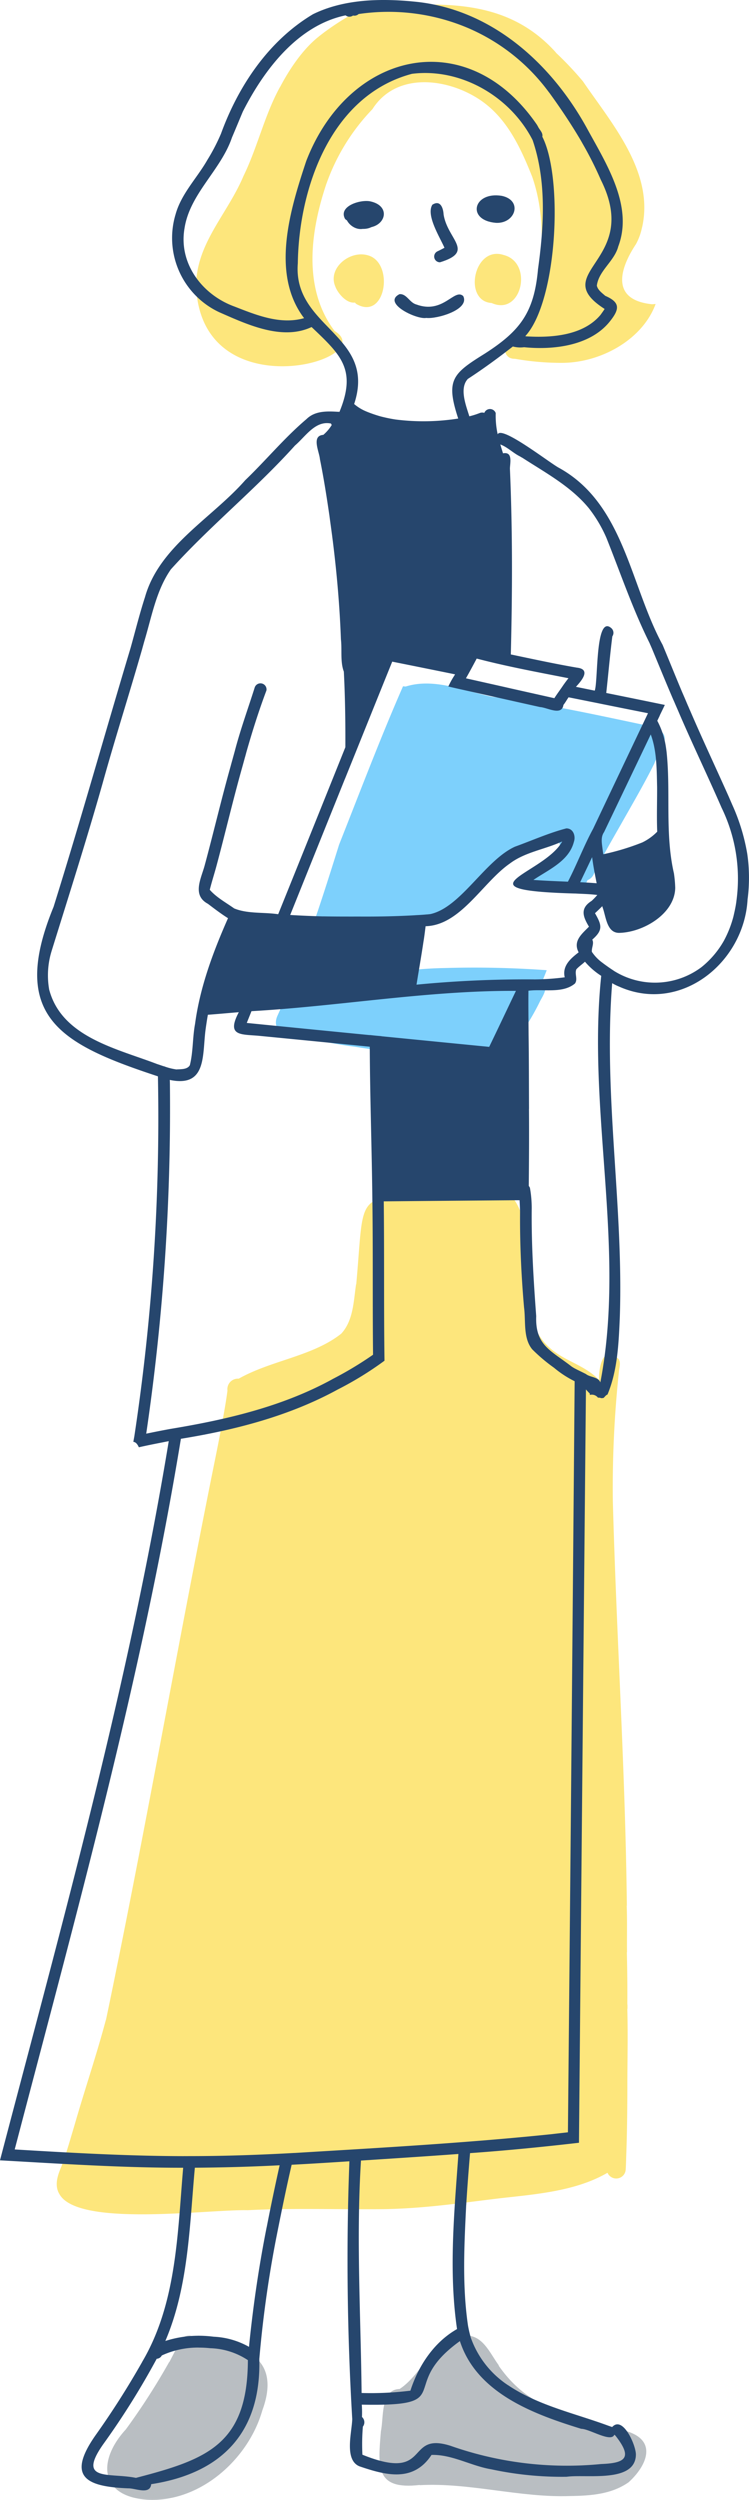
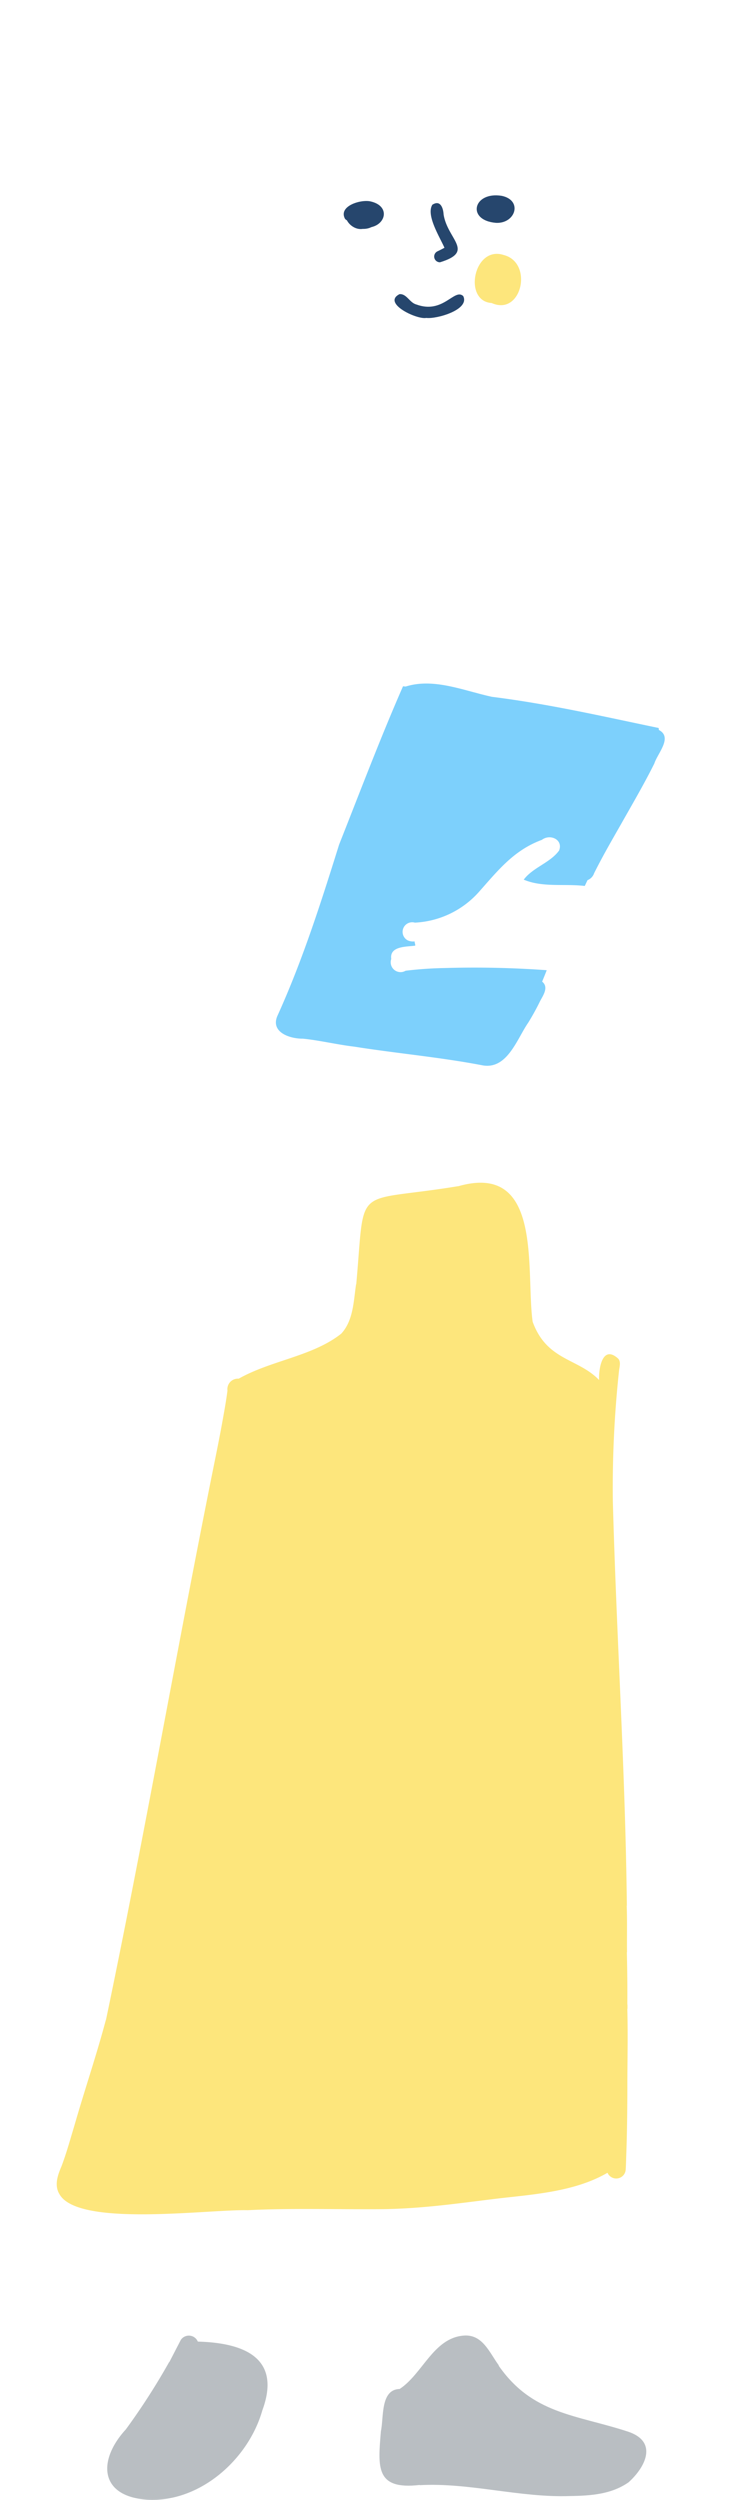
<svg xmlns="http://www.w3.org/2000/svg" height="506.414" viewBox="0 0 151.884 506.414" width="151.884">
  <g transform="translate(-.001)">
-     <path d="m171.318 74.833a54 54 0 0 1 -9.694-.824c-3.219.092-2.284-5.017.67-3.731a3.546 3.546 0 0 0 .726.166c-.5-1.912 1.306-4.154 1.65-5.9 2.63-8.751 3.473-18.679.441-27.408-2.468-6.195-5.245-12.03-10.653-15.628-6.726-4.454-17.032-5.592-21.777 1.986l.051-.073a41.843 41.843 0 0 0 -9.332 15.091l.025-.094c-3.305 9.779-4.889 21.357 1.641 29.988l.006-.006c9.5 5.8-27.284 16.294-28.123-9.329.155-8.586 6.352-14.362 9.622-22.1 2.845-5.825 4.275-12.372 7.428-18.077l-.04.111c1.813-3.476 4.609-7.734 7.922-10.31l-.007-.006c.055-.043.246-.193.3-.228v-.006c.45-.336.838-.657 1.27-.946v-.007a52.638 52.638 0 0 1 4.747-3.063 46.282 46.282 0 0 1 12.669-2.112c11.32-.467 21.252.919 29.106 9.687a.975.975 0 0 1 -.2-.159 68.087 68.087 0 0 1 5.642 5.957c5.828 8.546 14.544 18.424 11.976 29.634l.014-.128a11.959 11.959 0 0 1 -1.288 3.542l.012-.032c-3.519 5.345-4.889 11.309 3.329 12.134v-.009q.346-.012.691-.051c-2.653 7.234-11.064 11.856-18.824 11.931z" fill="#fde67c" transform="translate(-57.19 -1.326)" />
    <path d="m61.006 1186.982c-9.642-.727-9.906-8.041-4.206-14.236a135.564 135.564 0 0 0 8.818-13.708l-.021.122 2.35-4.544a1.97 1.97 0 0 1 3.452.345c9.235.241 17.037 3.225 13.082 13.924-2.839 10.015-12.8 18.79-23.475 18.097z" fill="#b9bec2" transform="translate(-31.281 -680.607)" />
    <path d="m226.294 1186.213c-10.262.359-20.393-2.767-30.532-2.2l.082-.05c-9.1 1.069-8.5-3.643-7.914-10.883.607-2.739-.148-8.457 3.8-8.553 4.648-3.055 6.82-10.246 12.875-10.809 3.956-.394 5.321 3.448 7.316 6.133l-.186-.162c6.877 9.982 15.74 10.014 26.3 13.474 6.027 2 3.708 7.015.13 10.26-3.465 2.422-7.584 2.728-11.871 2.79z" fill="#b9bec2" transform="translate(-110.69 -680.573)" />
-     <path d="m238.19 135.357c-5.871-.37-3.646-11.728 2.451-9.728 6.079 1.571 3.628 12.46-2.451 9.728z" fill="#fde67c" transform="translate(-138.487 -73.97)" />
-     <path d="m169.577 135.7a2.258 2.258 0 0 1 -.268-.278c-1.754.228-3.533-1.977-3.992-3.294-1.553-3.681 2.976-7.385 6.664-6.267 5.372 1.539 3.591 13.328-2.404 9.839z" fill="#fde67c" transform="translate(-97.338 -74.13)" />
+     <path d="m238.19 135.357c-5.871-.37-3.646-11.728 2.451-9.728 6.079 1.571 3.628 12.46-2.451 9.728" fill="#fde67c" transform="translate(-138.487 -73.97)" />
    <path d="m94.68 792.173c-9.312.1-18.94-.237-27.914.216-7.93-.2-34.323 3.493-38.146-3.223-1.128-1.816-.356-3.907.395-5.663 1.06-2.807 1.771-5.468 2.618-8.246 2.071-7.226 4.429-14.084 6.394-21.455v.1c7.761-37.112 14.28-74.63 21.772-111.811.681-3.361 1.372-6.765 1.97-10.14.327-1.818.665-3.712.905-5.594a2.134 2.134 0 0 1 2.279-2.414c6.649-3.746 14.986-4.524 20.794-9.119 2.479-2.682 2.5-6.641 3.014-10.052l.023.118c1.9-20.9-.971-16.384 20.692-19.949l-.083.04c17.366-5.031 13.722 17.021 15.169 27.43 2.887 7.922 9.162 7.342 13.472 11.8-.111-2.345.693-7.254 3.892-4.31.526.605.288 1.525.166 2.3a220.533 220.533 0 0 0 -1.268 26.612c.746 27.546 2.533 54.249 2.843 81.939l-.038-.1c.128 3.134.027 6.4.069 9.521l-.037-.1c.086 3.5.128 7.087.1 10.6h.009c.043.291.012.686.026.982l-.041-.1c.156 5.749 0 10.995.013 16.289-.015 4.4-.059 8.922-.224 13.346-.03 1.008-.057 2.014-.116 3.017a1.927 1.927 0 0 1 -3.689.6c-6.327 3.673-14.246 4.328-21.539 5.135-8.074.958-15.046 2.051-23.52 2.231z" fill="#fde67c" transform="translate(-16.548 -344.654)" />
    <path d="m178.169 414.97c-8.583-1.638-17.256-2.393-25.867-3.757-3.293-.383-7.384-1.341-10.422-1.614-2.761.016-6.691-1.384-5.075-4.775 5.057-11.161 8.776-22.83 12.44-34.536 4.233-10.684 8.365-21.6 12.961-32.076l.532.054c5.715-1.794 11.678.812 17.492 2.078 11.77 1.48 22.478 3.965 33.811 6.314a1.81 1.81 0 0 1 .041.4c2.872 1.492-.249 4.718-.912 6.8-2.112 4.228-4.423 8.159-6.73 12.245-1.883 3.3-3.785 6.579-5.484 9.987a2.285 2.285 0 0 1 -1.333 1.394c-.184.386-.374.783-.56 1.179-4.082-.487-8.549.344-12.379-1.279 1.845-2.472 5.375-3.41 7.172-5.9.873-2.218-1.827-3.438-3.49-2.162-5.724 2.109-8.9 6.206-12.855 10.646a18.6 18.6 0 0 1 -12.9 6.125 1.946 1.946 0 0 0 -1.518 3.553l-.054-.023a2.649 2.649 0 0 0 1.525.271c-.015.331.164.586.116.86-1.719.245-5.236.042-4.859 2.7a2 2 0 0 0 2.913 2.381 77.027 77.027 0 0 1 7.968-.548 204.691 204.691 0 0 1 20.646.44c-.3.784-.615 1.548-.929 2.314 1.385 1.122.224 2.744-.417 3.953-.73 1.5-1.522 2.929-2.405 4.365-2.279 3.262-4.273 9.683-9.428 8.611z" fill="#7dd0fc" transform="translate(-80.481 -199.187)" />
    <g fill="#26466d">
      <path d="m174.236 104.675a2.518 2.518 0 0 1 -2.524-1.446 1.315 1.315 0 0 1 -1.47-.313c-1.455-2.612 3.194-4 5.155-3.55 4.467 1 2.927 5.552-1.161 5.309z" transform="translate(-100.264 -58.565)" />
      <path d="m214.849 112.328a1.167 1.167 0 0 1 -.525-2.216c.485-.228.964-.472 1.43-.727-.937-2.149-3.779-6.6-2.454-8.716 1.622-1.051 2.213.665 2.28 1.981v-.007c.805 5.102 6.42 7.485-.731 9.685z" transform="translate(-125.624 -59.193)" />
      <path d="m174.33 106.545c-2.335.371-4.808-2.737-2.611-4.406 1.017-.539 2.32.633 1.7 1.669a.4.4 0 0 0 .078.194 2.264 2.264 0 0 0 1.238.094c2.404-2.757 4.022 2.527-.405 2.449z" transform="translate(-100.796 -60.173)" />
      <path d="m239.67 102.072c-6.09-.481-4.673-6.405 1.118-5.48 4.323.903 2.819 5.639-1.118 5.48z" transform="translate(-139.056 -56.923)" />
      <path d="m201.534 150.112c-1.9.392-9.038-3-5.427-4.816 1.446-.12 2.034 1.716 3.384 2.082 5.5 2.047 7.741-3.366 9.536-1.694 1.396 2.771-5.427 4.701-7.493 4.428z" transform="translate(-115.093 -85.708)" />
-       <path d="m109.073 25.594c.3.694 1.085 1.285.9 2.1 4.285 8.322 3.039 33.343-3.44 40.386.029.015.057.032.086.05 5.166.334 11.633-.122 15.167-4.356.283-.4.57-.78.822-1.187-11.743-7.529 7.565-9.577-.78-26.177.01.022.02.043.03.068a72.505 72.505 0 0 0 -3.816-7.551c.03.043.056.085.082.128-.084-.138-.159-.271-.238-.407a.011.011 0 0 1 0-.009l-.03-.043c.007 0 .007.006.01.009-.027-.04-.05-.08-.073-.119 0 0 .006.006.006.009s0 .006.007.009c-1.943-3.306-4.077-6.492-6.322-9.594.013.015.026.034.039.049-.108-.137-.212-.277-.319-.411l.007.006c-.016-.021-.03-.039-.046-.058l.026.034a39.715 39.715 0 0 0 -15.853-12.665.284.284 0 0 0 .032.011 41.344 41.344 0 0 0 -22.652-3.032 1.219 1.219 0 0 1 -1.126.3 1.245 1.245 0 0 1 -1.514-.034c-9.721 2.027-16.563 11.074-20.835 19.5v.007s0 0 0-.007c-.009.021-.022.048-.032.07 0 0 0-.006.006-.009a.279.279 0 0 0 -.017.041c-.7 1.658-1.382 3.323-2.089 4.981-.023.04-.034.089-.055.133a.031.031 0 0 0 0-.016c-2.238 6.659-8.559 11.4-9.637 18.442-1.238 7.126 3.595 13.48 10.134 15.848 4.461 1.737 9.288 3.718 14.113 2.351-6.842-8.994-2.815-22.044.424-31.8 8.542-22.214 32.6-27.985 46.776-7.406.072.113.134.233.207.349zm-28.889 59.383a45 45 0 0 0 11.216.023c-.009 0-.018 0-.025.007.515-.066 1.031-.14 1.543-.219-2.559-7.8-1.19-9.06 5.311-13.1 7.225-4.62 10.049-8.332 10.859-17.026 0 0-.006 0-.009.007 1.218-8.709 1.8-17.9-1.074-26.292-4.5-8.79-14.51-14.663-24.458-13.423-16.384 4.343-22.936 23-23.154 38.4-1.038 13.1 16.081 14.452 11.424 28.495a9.135 9.135 0 0 0 2.59 1.553c-.047-.017-.091-.038-.139-.052a27.43 27.43 0 0 0 2.733.952l-.044-.008c.016 0 .055.02.057.014a30.324 30.324 0 0 0 3.17.669zm23.311 54.461c2.968.671 5.946 1.328 8.915 2 .609-.952 1.3-1.852 1.923-2.8a.009.009 0 0 1 .009 0c.3-.428.609-.837.933-1.247-6.22-1.218-12.474-2.372-18.606-3.979-.715 1.343-1.429 2.679-2.183 4 2.236.5 4.459 1 6.693 1.5q1.154.26 2.315.526zm18.714 32.714c.041.3.085.6.126.9a48.7 48.7 0 0 0 7.953-2.41.3.3 0 0 0 -.034.014 10.874 10.874 0 0 0 3.02-2.176c-.127-3.037-.007-6.074-.024-9.108v.034c-.085-3.548-.042-7.253-1.287-10.623q-4.728 9.893-9.465 19.778c-.726 1.04-.445 2.26-.311 3.441v.018-.006c.013.041.013.091.022.138zm-4.557 6.566c1.116.056 2.231.115 3.341.212-.347-1.762-.7-3.524-.919-5.291q-1.213 2.542-2.423 5.078zm-44.722 6.954c3.757.022 7.521-.048 11.274-.266v-.006c.794-.039 1.591-.083 2.381-.162v.009c.23-.023.457-.046.687-.075a.123.123 0 0 1 -.031.007c6.2-1.326 11.06-10.854 17.171-13.657 3.442-1.241 6.906-2.793 10.422-3.708 1.424-.023 1.953 1.562 1.54 2.733-1 3.9-5.152 5.631-8.21 7.708 2.332.166 4.668.256 7 .354 1.817-3.489 3.3-7.41 5.117-10.727q5.554-11.716 11.121-23.4-4.337-.855-8.682-1.734c-.792-.155-1.568-.323-2.358-.475q-2.529-.507-5.062-1.016c-.361.5-.647 1.064-1.041 1.535-.338 2.312-3.3.522-4.736.445-5.423-1.2-10.857-2.435-16.281-3.634-.784-.173-1.549-.354-2.332-.532a18.038 18.038 0 0 1 1.2-2.179h.006c.053-.1.11-.191.162-.286q-6.364-1.294-12.739-2.571c-3.213 7.925-6.391 15.853-9.6 23.781v-.016q-5.552 13.782-11.091 27.555c2.241.129 4.485.226 6.716.288-.006 0-.009-.006-.016-.009 2.463.044 4.921.041 7.382.038zm41.042-15.2c-3.484 1.611-7.493 2.121-10.6 4.471-5.486 3.808-9.985 12.514-17.065 12.687-.135 1.074-.264 2.145-.444 3.209-.429 2.883-.939 5.752-1.4 8.631a230.752 230.752 0 0 1 23.8-1.067s0 0 0 .006a51.433 51.433 0 0 0 6.255-.429c-.545-2.31 1.179-3.8 2.823-5.058-1.2-2.286.638-3.717 2.091-5.2-1.247-2.07-1.835-3.731.546-5.227v-.006h.006a13.767 13.767 0 0 0 1.14-1.188c-1.507-.192-3.038-.219-4.558-.3v.006c-24.447-.691-6.179-3.959-2.566-10.534a.024.024 0 0 0 -.028.002zm8.335 24.672c.694.512 1.4 1.014 2.126 1.481v.012a15.712 15.712 0 0 0 17.795-.7c-.018.016-.034.026-.052.042a18.565 18.565 0 0 0 4.62-5.411v.006a.656.656 0 0 1 .047-.086c-.009.01-.012.016-.018.023a21.994 21.994 0 0 0 1.928-4.951c-.006.016-.009.029-.014.044.224-.956.436-1.914.57-2.885l-.008.038c.013-.078.023-.16.032-.241-.007.047-.012.094-.02.138.025-.191.053-.379.078-.577-.008.047-.013.1-.021.144a32.835 32.835 0 0 0 -3.052-18.607c0 .006.007.015.01.021-2.762-6.339-5.77-12.581-8.509-18.927-.2-.477-.406-.949-.614-1.421-.159-.364-.319-.733-.472-1.1v.009c-.057-.129-.112-.258-.169-.39a.112.112 0 0 1 0 .012c-.02-.041-.04-.093-.057-.132-1.455-3.382-2.85-6.8-4.262-10.2 0 0 0 .009.007.012-.055-.132-.114-.259-.169-.394l.01.028c-.047-.1-.091-.212-.135-.317v.012c0-.026-.023-.048-.034-.073a.1.1 0 0 1 .014.024c-.008-.035-.03-.058-.041-.092-.017-.037-.03-.071-.047-.1.007.016.014.034.021.049-.021-.047-.038-.091-.058-.135-.034-.092-.071-.178-.115-.271-3.425-6.889-5.876-14.15-8.729-21.275a27.486 27.486 0 0 0 -3.651-6.113s0 0 0 .006c-3.585-4.322-8.713-7.088-13.376-10.1-.127-.068-.251-.139-.381-.212a.373.373 0 0 1 .061.032c-.051-.032-.108-.065-.165-.094 0-.006 0-.006 0-.009-1.4-.677-2.554-1.9-4-2.427.176.6.36 1.2.545 1.795 2.011-.371 1.439 1.867 1.4 3.085.547 12.543.5 25.1.185 37.66 4.456.928 8.9 1.9 13.389 2.671 2.956.322.943 2.67-.188 3.886l3.812.774c.716-1.887.088-15.374 3.314-12.707a1.261 1.261 0 0 1 .259 1.71c-.483 3.818-.811 7.644-1.234 11.469q5.942 1.2 11.879 2.422-.512 1.075-1.037 2.146h.019c-.172.355-.342.71-.514 1.065a16.32 16.32 0 0 1 1.774 5.488v-.019c.032.227.062.447.094.67-.011-.052-.016-.1-.024-.155.013.1.029.211.041.317v-.016c.864 8.181-.358 16.456 1.475 24.551 0-.012 0-.025 0-.037a24.767 24.767 0 0 1 .28 3.042.1.1 0 0 0 0-.012c-.075 5.237-6.394 8.958-11.189 9.132-2.675.175-2.826-3.164-3.5-5.045v.016c-.025-.087-.05-.182-.078-.275.011.031.018.062.028.093l-.053-.189c-.487.482-.973.954-1.479 1.418 1.36 2.392 1.7 3.4-.554 5.355.417.781-.168 1.635-.078 2.476a8.776 8.776 0 0 0 2.226 2.27c.019.007.035.03.058.054zm-44.971 14.756v.018q10.929 1.082 21.864 2.154c1.823-3.766 3.613-7.559 5.424-11.345-17.961-.085-35.721 3.1-53.624 4.114-.32.794-.641 1.59-.958 2.383q12.466 1.244 24.939 2.465v-.019c.787.09 1.573.164 2.355.23zm-44.05 6.113a11.923 11.923 0 0 0 2.391.617v.019c.935-.08 2.285.062 2.823-.866.687-2.741.532-5.634 1.065-8.417 0 .013-.005.028-.008.038 1-7.455 3.649-14.552 6.679-21.4-1.424-.892-2.764-1.92-4.1-2.932a.01.01 0 0 1 0 .006c-3.366-1.821-1.182-5.383-.532-8.149a.1.1 0 0 1 -.005.028.413.413 0 0 1 .025-.079.364.364 0 0 0 .014-.057c1.756-6.541 3.307-13.132 5.145-19.658l-.009.028c.106-.4.217-.8.329-1.2 0 .013-.006.025-.008.041.181-.686.382-1.371.563-2.052a.01.01 0 0 0 0-.009c1.129-4.272 2.635-8.418 3.969-12.626a1.232 1.232 0 0 1 2.406.52c-1.547 4.107-2.88 8.322-4.081 12.548-.025.128-.075.257-.1.381a.436.436 0 0 0 -.017.057v-.006c-.008.034-.016.072-.027.107-.008.039-.022.083-.033.123-.022.082-.044.167-.07.249-.014.039-.026.076-.036.117v-.007c-.1.388-.213.777-.317 1.165v-.006c-.1.374-.206.746-.312 1.124-1.848 6.575-3.4 13.234-5.177 19.831-.428 1.569-.928 3.121-1.322 4.7 1.34 1.548 3.307 2.606 4.981 3.8a.328.328 0 0 1 -.035-.024c2.725 1.129 6 .733 8.925 1.177q6.823-16.888 13.621-33.829c.023-5.109-.046-10.213-.308-15.315-.757-2.007-.341-4.412-.592-6.55-.241-6.6-.808-13.177-1.623-19.726 0 .012 0 .025.007.037-.05-.376-.1-.755-.146-1.131 0 .028 0 .059.009.087-.009-.071-.017-.14-.025-.208 0 .009 0 .015.007.025-.065-.45-.126-.9-.181-1.348 0 .047.012.1.017.149-.137-1.028-.286-2.065-.417-3.1 0 .05.013.1.018.152-.557-3.83-1.161-7.659-1.929-11.457-.121-1.487-1.787-4.719.694-4.892a8.6 8.6 0 0 0 1.715-2.009 1.173 1.173 0 0 1 -.166-.291c-3.227-.656-5.193 2.706-7.372 4.521.036-.032.072-.068.109-.1-7.958 8.849-17.3 16.358-25.243 25.173a.276.276 0 0 0 .033-.032c-2.963 4.253-3.866 9.547-5.347 14.455.006-.019.014-.041.02-.06-.019.058-.031.118-.053.173a.01.01 0 0 0 0 .006c-.011.044-.024.089-.036.132a.089.089 0 0 1 0-.016c-.036.138-.075.277-.111.415.011-.05.025-.1.036-.148-.039.154-.083.312-.128.469 0-.009.009-.019.011-.029-.093.3-.167.62-.26.926-2.615 9.11-5.5 18.119-8.034 27.254v-.006c-3.206 11.3-6.779 22.491-10.266 33.707 0-.006.006-.016.006-.022a.458.458 0 0 0 -.017.066 16.627 16.627 0 0 0 -.461 7.925c0-.022 0-.043-.005-.065 2.576 9.59 13.775 11.9 21.9 15.026v-.006c.457.154.917.311 1.369.464.016-.088.035-.166.057-.245-.001.074-.021.152-.036.237zm83.368 61.255c.722.38 1.477.72 2.2 1.1v.009c.873.664 2.462.538 2.887 1.665 5.237-27.143-2.712-54.981.178-82.356a14.747 14.747 0 0 1 -3.3-2.868c-.556.53-1.225.965-1.74 1.539a.021.021 0 0 1 -.009.016c-.38.942.352 2.009-.28 2.867-2.49 2.077-6.388 1.07-9.429 1.457-.037 3 .013 6.021.031 9.026 0-.006 0-.012 0-.019.072 4.979.063 9.97.087 14.951a.31.31 0 0 0 -.011-.071c.041 5.226.009 10.447-.042 15.663a1.078 1.078 0 0 1 .231.382.4.4 0 0 1 -.017-.037c.007.016.01.031.017.044h.007a23.445 23.445 0 0 1 .363 4.243c0-.053 0-.1 0-.153-.083 7.315.365 14.595.908 21.886-.226 5.949 2.99 6.958 7.158 10.2.214.146.433.279.662.406 0-.19 0-.384 0-.577v.574h.006c.028.017.06.035.092.056zm-82.196-57.539a451.709 451.709 0 0 1 -4.805 70.7q2.478-.522 4.975-.977c11.3-1.868 22.622-4.5 32.751-10.044v-.009a72.537 72.537 0 0 0 8.269-4.962c-.11-10.343 0-20.692-.131-31.036h-.006c-.1-10.454-.483-20.907-.528-31.36q-10.983-1.093-21.991-2.161c-3.9-.425-7.25.265-4.566-4.832-2.1.171-4.169.365-6.268.52-.143.759-.256 1.531-.371 2.3-.027.168-.047.338-.071.5 0-.009 0-.019.005-.028-.75 5.158.376 12.033-7.288 10.427q.019.48.025.962zm4.353 217.049c6.958-.007 13.93-.254 20.882-.64v.006c17.433-1.053 34.885-2.022 52.26-3.821 1.061-.13 2.146-.244 3.213-.367q.725-76.051 1.364-152.149a20.863 20.863 0 0 1 -4.185-2.732 34.018 34.018 0 0 1 -4.4-3.715v.006c-1.9-2.276-1.3-5.728-1.677-8.517-.564-6.49-.866-12.98-.806-19.492v.153c-.023-.793-.049-1.583-.1-2.377q-13.778.109-27.542.235c.125 10.762 0 21.514.15 32.277a.007.007 0 0 0 -.006.007 67.751 67.751 0 0 1 -9.479 5.832c-9.84 5.378-20.8 8.2-31.8 9.982-7.989 48.694-21.221 96.282-33.7 143.962 11.422.684 22.86 1.339 34.3 1.357v-.006c.509.004 1.015 0 1.526-.001zm4.524 36.585a16.043 16.043 0 0 1 7.158 2.055c.812-8.161 2-16.292 3.6-24.333-.008.047-.016.1-.023.151q1.235-6.315 2.635-12.6-8.582.439-17.19.491c-1.077 11.759-1.281 24.112-5.984 35.1a22.208 22.208 0 0 1 6.416-1.058c-.025 0-.05 0-.075 0 .094 0 .187 0 .281-.006h-.038a25.134 25.134 0 0 1 3.219.2zm47.348-36.852c-5.826.413-11.653.79-17.48 1.168-.99 15.694-.038 31.39.126 47.085a65.35 65.35 0 0 0 9.895-.468c1.623-5.043 4.768-9.818 9.455-12.481-1.72-11.743-.556-23.693.279-35.469-.758.054-1.516.109-2.276.165zm-69.65 58.5c-.009.01-.015.01-.015.016-5.533 7.792 1.1 5.825 6.55 6.932 14.432-3.751 22.632-6.769 22.7-23.845a14.571 14.571 0 0 0 -7.668-2.422c.034 0 .068.007.106.009a20.487 20.487 0 0 0 -2.55-.128c.053 0 .106 0 .159-.009a17.46 17.46 0 0 0 -7.506 1.6 1.219 1.219 0 0 1 -1.026.666 157.741 157.741 0 0 1 -10.718 17.133l.009-.007a.242.242 0 0 0 -.042.053zm70.359.462a71.107 71.107 0 0 0 30.269 3.706h-.062c.118-.007.236-.017.355-.024h-.053c5.079-.185 6.338-1.341 2.955-5.681a.038.038 0 0 0 .01.012.721.721 0 0 1 -.072-.085.548.548 0 0 0 .055.07.786.786 0 0 0 -.279-.247c-.668 1.639-5.05-1.207-6.7-1.2-9.693-2.978-21.192-7.222-24.61-17.773-12.974 9.319-.138 13.263-19.894 12.876a23.563 23.563 0 0 1 .038 2.5 1.434 1.434 0 0 1 .182 1.953 43.253 43.253 0 0 0 -.094 5.69s0 0 .006 0c14.102 5.681 8.486-4.795 17.893-1.799zm23.525 6.263a68.064 68.064 0 0 1 -15.3-1.514c-4.068-.675-7.979-3.042-12.111-2.91-3.688 5.576-9.209 4.153-14.636 2.3-3.105-1.31-1.519-6.843-1.439-9.563-1.021-17.2-1.247-34.885-.578-52.22-3.9.251-7.8.5-11.709.7-1.143 4.93-2.147 9.9-3.132 14.854a231.939 231.939 0 0 0 -3.427 24.515c.372 14.792-7.523 23.116-21.922 25.339-.236 2.236-3.218.8-4.652.845h.047c-8.556-.328-12.593-2.258-6.759-10.649a171.2 171.2 0 0 0 9.541-14.974c0-.009.006-.019.005-.025 6.974-11.806 7.152-25.988 8.3-39.3-12.392.021-24.776-.811-37.147-1.5 12.663-48.257 26.1-96.406 34.222-145.689-.434.083-.868.169-1.3.255-1.588.31-3.181.627-4.759.986l-.007-.006c-.219-.479-.54-1.037-1.115-1.1.066-.364.129-.731.2-1.1a430.752 430.752 0 0 0 4.785-72.937c-19.692-6.495-30.318-12.043-21.16-34.333 5.446-17.394 10.358-34.948 15.6-52.4v.006a1.048 1.048 0 0 1 .034-.119s0 .009-.006.016c.96-3.425 1.816-6.883 2.914-10.268 2.905-10.3 13.549-15.961 20.32-23.665 4.221-4.046 7.951-8.593 12.419-12.375 1.816-1.787 4.39-1.6 6.693-1.47 3.538-8.59.277-11.543-5.653-17.183-6 2.809-13.07-.528-18.718-3a16.6 16.6 0 0 1 -8.867-19.817c1.163-4.211 4.369-7.369 6.483-11.092v.007c.02-.037.048-.081.071-.121l-.038.064a39.548 39.548 0 0 0 2.623-5.039c.014-.039.031-.073.05-.114v.007c3.524-9.71 9.673-18.9 18.676-24.266 6.235-3.066 13.646-3.225 20.465-2.563 15.664 1.438 27.923 12.515 35.207 25.87 3.843 7.038 9.378 15.631 6.2 23.831.009-.019.018-.038.029-.06-.8 2.982-3.983 4.9-4.338 7.934 0-.028 0-.059-.009-.09.166.928 1.055 1.53 1.713 2.124 3.06 1.325 2.934 2.683.97 5.146-3.959 5-11.46 5.856-17.427 5.266a5.855 5.855 0 0 1 -2.275-.147c-2.951 2.3-5.989 4.522-9.124 6.566-1.774 1.9-.384 5.358.3 7.579.117-.032.235-.061.353-.092h-.006c.048-.012.1-.026.145-.042-.016.007-.034.01-.05.017a16.28 16.28 0 0 0 1.7-.564c-.046.023-.1.041-.144.061a1.371 1.371 0 0 1 1.036-.077 1.237 1.237 0 0 1 2.316.04 17.439 17.439 0 0 0 .4 4.307c.771-1.879 10.723 5.933 12.46 6.806 13.193 7.311 14.375 23.728 21.012 35.9-.02-.046-.043-.092-.064-.138 1.38 3.286 2.71 6.615 4.1 9.9 0 0 0-.009 0-.012.22.519.452 1.035.666 1.557.073.154.132.316.2.474a.065.065 0 0 1 .01.015s0 0 0 .006c.021.031.028.076.047.107.044.1.084.2.125.3v-.006c.017.04.034.077.05.114v-.01c.083.2.168.389.25.584 0 0 0-.006-.007-.009.01.031.024.059.037.089.019.045.042.1.061.141v-.009c0 .012.01.021.014.034h.006c2.563 5.965 5.334 11.833 7.978 17.762 0 0 0 0-.006 0 .192.434.381.87.573 1.31l-.026-.049a40.364 40.364 0 0 1 3.116 10.086l-.013-.109a33.981 33.981 0 0 1 .087 9.33c0-.019 0-.037 0-.056-.656 12.855-13.524 23.313-26.016 17.778.041.014.089.034.136.052-.155-.064-.306-.121-.455-.185l.032.012a10.616 10.616 0 0 1 -1.158-.592c-1.822 22.612 2.34 45.214 1.542 67.829-.226 5.205-.457 10.635-2.49 15.5-.339.118-.536.463-.8.688a2.194 2.194 0 0 1 -.463.052 1.516 1.516 0 0 0 -.671-.1 1.563 1.563 0 0 0 -1.653-.554 2.356 2.356 0 0 0 -.007-.29 9.836 9.836 0 0 1 -.779-.829q-.72 76.287-1.414 152.609h-.006c-7.35.848-14.7 1.576-22.082 2.1-.292 3.512-.563 7.035-.777 10.559 0-.037 0-.081 0-.122-.4 8.147-.826 16.371.358 24.465h.001a23.89 23.89 0 0 0 .549 2.387s-.006 0-.012 0a19.212 19.212 0 0 0 7.545 9.7v-.009c6.4 4.324 14.077 5.813 21.141 8.528 2.187-2.473 4.915 3.829 4.826 5.643-.175 5.729-10.077 3.856-14.032 4.409z" />
    </g>
  </g>
</svg>